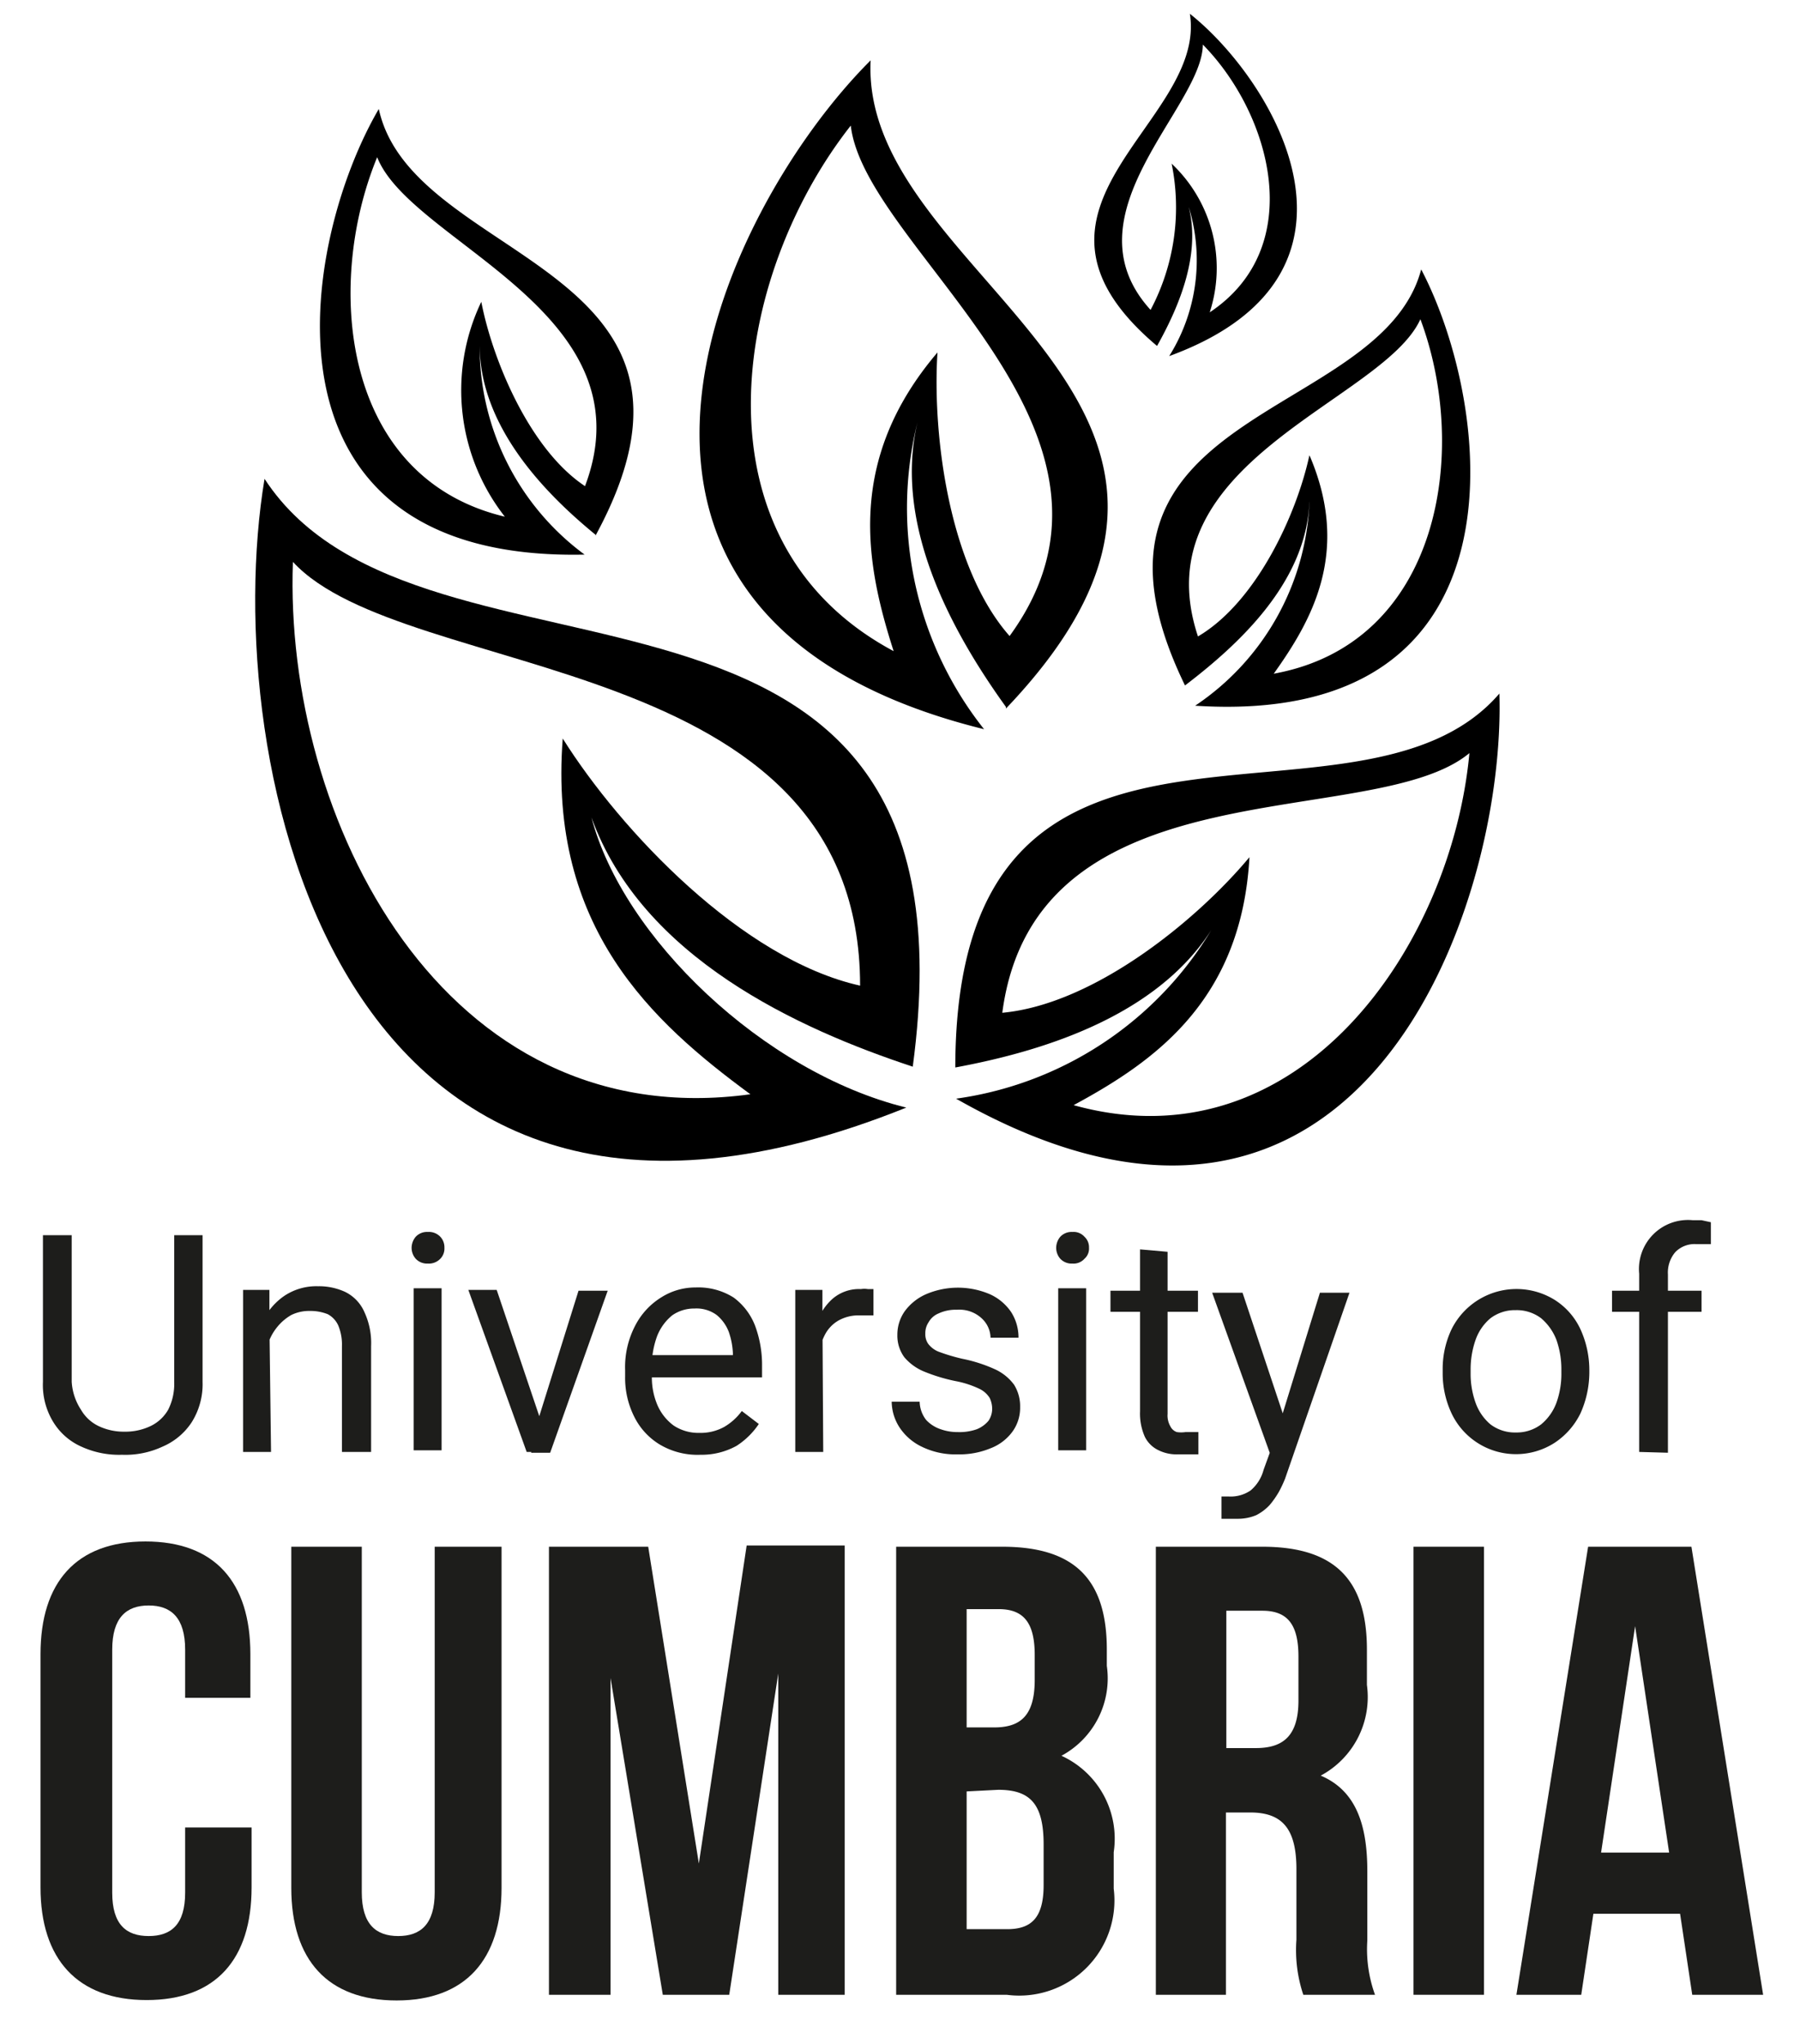
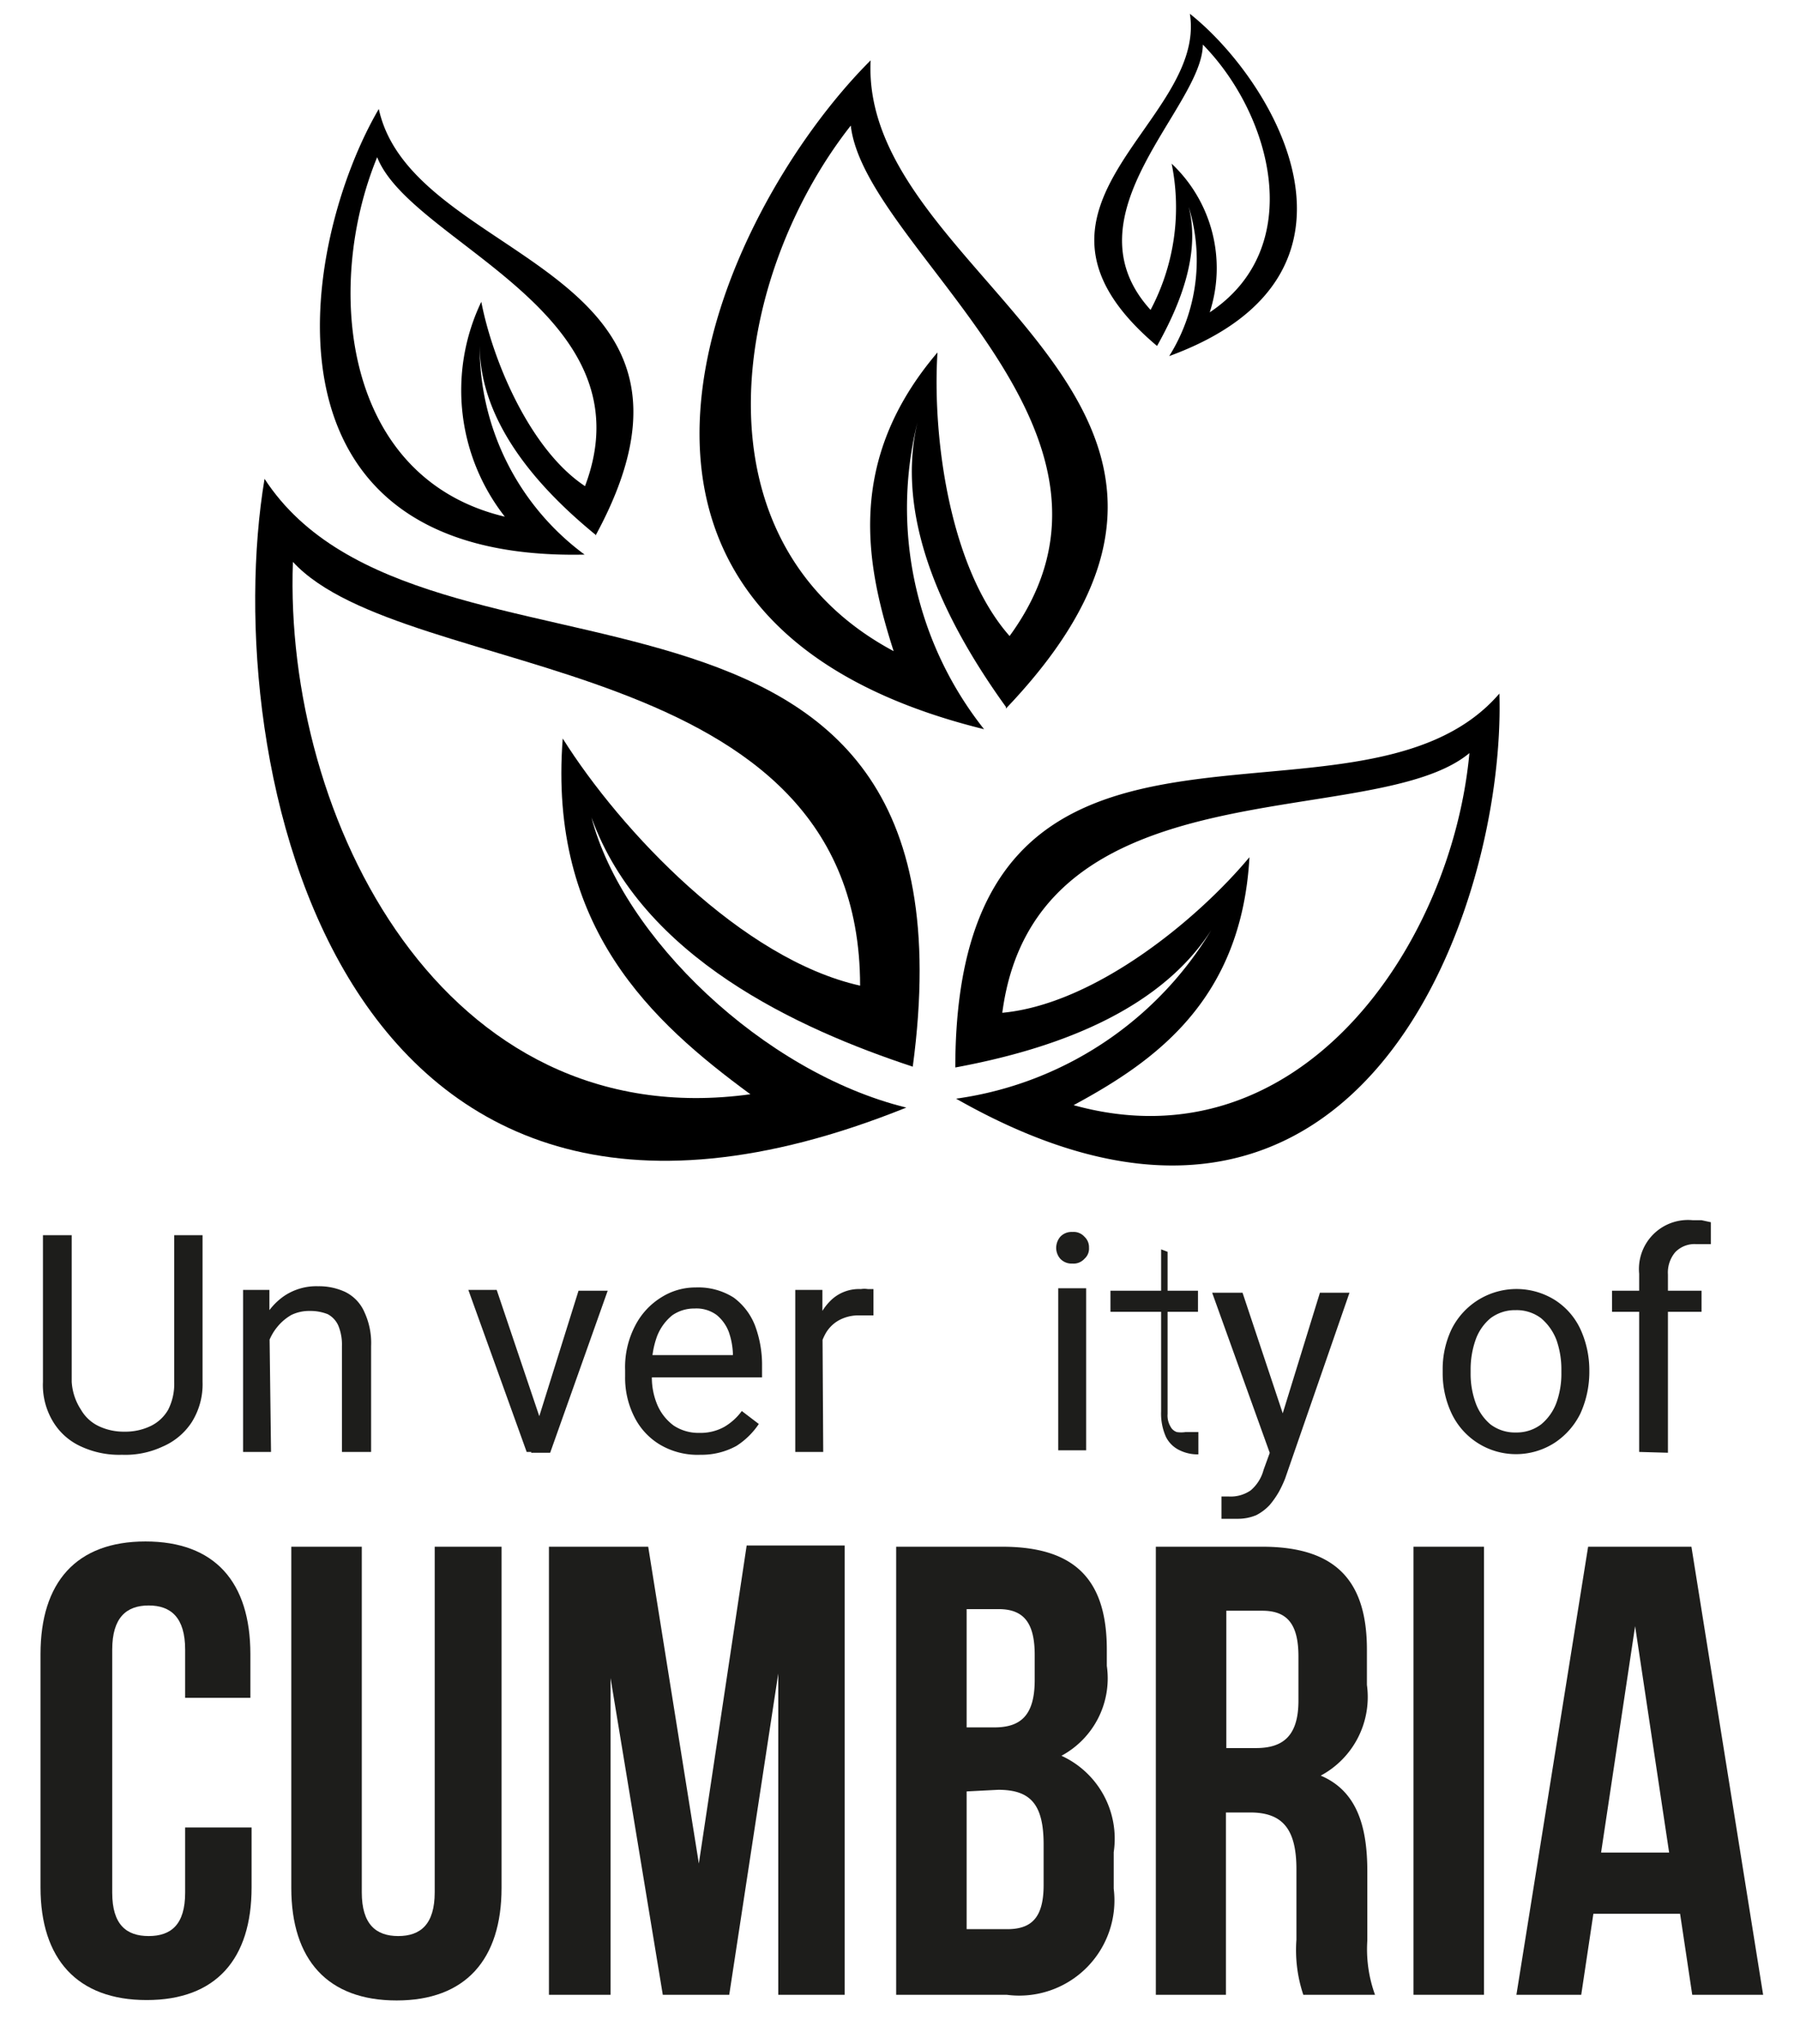
<svg xmlns="http://www.w3.org/2000/svg" id="Layer_1" data-name="Layer 1" viewBox="0 0 44.43 50.45">
  <defs>
    <style>.cls-1{fill:#1d1d1b;}</style>
  </defs>
  <path d="M22.53,26.33c1.86-13.85-12.1-8.52-16-14.51C5.38,18.71,8.2,33.05,22.37,27.34c-3.53-.87-7-4.21-7.77-7.16,1.25,3.46,5.11,5.22,7.93,6.15m-4,.68C10.93,28.06,7,20.19,7.23,13.87c2.77,3,14,2.11,14,10.46-2.91-.65-5.9-3.81-7.34-6.1-.36,4.67,2.21,7,4.63,8.78" />
  <path d="M30.13,22.55a8.76,8.76,0,0,1-6.53,4.57c10,5.69,13.57-4.75,13.41-10-3.52,4.09-13.42-1.31-13.43,9.23,2.21-.41,5.27-1.33,6.55-3.79m.71-1.4C29.53,22.73,27,24.79,24.74,25c.82-6.24,9.16-4.44,11.53-6.41-.44,4.75-4.19,10.24-9.77,8.69,2-1.08,4.14-2.58,4.34-6.11" />
-   <path d="M32.32,12.42a6.36,6.36,0,0,1-2.82,5c8.34.54,7.35-7.39,5.58-10.77-1,3.78-9.17,3.4-5.83,10.27,1.31-1,3-2.54,3.07-4.54m0-1.14C32,12.72,31,14.87,29.57,15.71c-1.44-4.33,4.57-5.8,5.49-7.83,1.21,3.23.51,8-3.62,8.75.95-1.33,1.89-3,.9-5.35" />
  <path d="M24.83,17.49c7.28-7.63-3.61-10.57-3.34-16C17.74,5.23,13.1,15.24,24.29,18a8.79,8.79,0,0,1-1.58-7.82c-.77,2.66.81,5.45,2.12,7.27m-2.74-1.36C17,13.4,18.06,6.84,21,3.1c.35,3.06,7.63,7.51,3.92,12.6-1.49-1.69-1.91-4.94-1.78-7-2.29,2.69-1.76,5.27-1.07,7.41" />
  <path d="M14.7,13.22C18.35,6.5,10.18,6.51,9.35,2.69c-1.93,3.3-3.28,11.18,5.08,11a6.37,6.37,0,0,1-2.59-5.17c0,2,1.6,3.65,2.86,4.68m-2.17-.43C8.44,11.85,8,7.06,9.31,3.88,10.14,6,16.07,7.69,14.44,12c-1.36-.9-2.28-3.1-2.56-4.55a5.06,5.06,0,0,0,.65,5.39" />
  <path d="M29.23,4.79a4.46,4.46,0,0,1-.37,4c5.47-2,2.59-6.8.51-8.45.43,2.7-4.89,4.76-.81,8.2.56-1,1.2-2.47.67-3.77m-.31-.73a5.41,5.41,0,0,1-.52,3.61c-2.14-2.35,1.28-5,1.29-6.55,1.69,1.72,2.59,5,.17,6.61a3.54,3.54,0,0,0-.94-3.67" />
  <path class="cls-1" d="M6.21,45.11v1.48c0,1.77-.88,2.78-2.59,2.78S1,48.36,1,46.59V40.83c0-1.77.88-2.78,2.59-2.78s2.59,1,2.59,2.78v1.08H4.57V40.72c0-.79-.35-1.09-.9-1.09s-.9.3-.9,1.09v6c0,.79.35,1.07.9,1.07s.9-.28.9-1.07V45.11Z" />
  <path class="cls-1" d="M8.93,38.18v8.53c0,.79.35,1.08.9,1.08s.9-.29.9-1.08V38.18h1.65V46.6c0,1.77-.89,2.78-2.59,2.78s-2.6-1-2.6-2.78V38.18Z" />
  <path class="cls-1" d="M17.25,46l1.18-7.85h2.42V49.24H19.21V41.31L18,49.24H16.36l-1.29-7.82v7.82H13.55V38.18H16Z" />
  <path class="cls-1" d="M27.32,40.72v.4a2.17,2.17,0,0,1-1.12,2.22,2.25,2.25,0,0,1,1.29,2.38v.9a2.35,2.35,0,0,1-2.64,2.62H22.12V38.18h2.62C26.54,38.18,27.32,39,27.32,40.72Zm-3.46-1v2.92h.68c.64,0,1-.28,1-1.17v-.62c0-.79-.27-1.13-.89-1.13Zm0,4.5v3.4h1c.59,0,.9-.27.9-1.09v-1c0-1-.33-1.35-1.12-1.35Z" />
  <path class="cls-1" d="M32.17,49.24A3.48,3.48,0,0,1,32,47.88V46.14c0-1-.35-1.4-1.14-1.4h-.6v4.5H28.53V38.18h2.63c1.8,0,2.58.83,2.58,2.54v.87a2.2,2.2,0,0,1-1.14,2.24c.87.37,1.15,1.21,1.15,2.36V47.9a3.3,3.3,0,0,0,.19,1.34Zm-1.9-9.48v3.39H31c.65,0,1.05-.28,1.05-1.17V40.89c0-.79-.27-1.13-.89-1.13Z" />
  <path class="cls-1" d="M34.89,38.18h1.74V49.24H34.89Z" />
  <path class="cls-1" d="M43.52,49.24H41.77l-.3-2H39.33l-.3,2h-1.6L39.2,38.18h2.55Zm-4-3.51h1.68l-.84-5.59Z" />
  <path class="cls-1" d="M5,30.49v3.62a1.76,1.76,0,0,1-.27,1,1.62,1.62,0,0,1-.72.6,2.17,2.17,0,0,1-1,.2,2.23,2.23,0,0,1-1-.2,1.55,1.55,0,0,1-.69-.6,1.75,1.75,0,0,1-.26-1V30.49h.71v3.62A1.41,1.41,0,0,0,2,34.8a1,1,0,0,0,.43.4,1.44,1.44,0,0,0,.64.14,1.45,1.45,0,0,0,.65-.14,1,1,0,0,0,.43-.4,1.41,1.41,0,0,0,.15-.69V30.49Z" />
  <path class="cls-1" d="M6.69,35.84H6v-4h.65l0,.85Zm-.45-2.15a2.21,2.21,0,0,1,.21-1A1.6,1.6,0,0,1,7,32a1.42,1.42,0,0,1,.85-.25,1.54,1.54,0,0,1,.67.14A1,1,0,0,1,9,32.4a1.81,1.81,0,0,1,.16.83v2.61H8.44V33.23a1.23,1.23,0,0,0-.09-.51.59.59,0,0,0-.26-.28,1.15,1.15,0,0,0-.44-.08,1,1,0,0,0-.46.1,1.24,1.24,0,0,0-.35.3,1.27,1.27,0,0,0-.23.43,1.44,1.44,0,0,0-.09.51Z" />
-   <path class="cls-1" d="M10.16,30.8a.43.43,0,0,1,.1-.27.38.38,0,0,1,.3-.12.39.39,0,0,1,.31.12.38.38,0,0,1,.1.27.36.36,0,0,1-.1.27.39.39,0,0,1-.31.12.38.38,0,0,1-.3-.12A.41.41,0,0,1,10.16,30.8Zm.74,5h-.69v-4h.69Z" />
  <path class="cls-1" d="M13.41,35.25l.08.59H13l-1.44-4h.7Zm.87-3.39H15l-1.42,4h-.47l.11-.61Z" />
  <path class="cls-1" d="M17.29,35.91a1.82,1.82,0,0,1-1-.25,1.66,1.66,0,0,1-.63-.68,2.13,2.13,0,0,1-.23-1v-.16a2.21,2.21,0,0,1,.25-1.1,1.77,1.77,0,0,1,.65-.7,1.57,1.57,0,0,1,.84-.24,1.63,1.63,0,0,1,.94.25,1.56,1.56,0,0,1,.53.7,2.78,2.78,0,0,1,.17,1V34h-3v-.55h2.28v-.05a1.84,1.84,0,0,0-.1-.52,1,1,0,0,0-.3-.42.84.84,0,0,0-.55-.16.94.94,0,0,0-.55.17,1.25,1.25,0,0,0-.37.51,2.15,2.15,0,0,0-.13.81V34a1.74,1.74,0,0,0,.14.69,1.24,1.24,0,0,0,.4.5,1.11,1.11,0,0,0,.63.18,1.21,1.21,0,0,0,.62-.15,1.44,1.44,0,0,0,.43-.39l.42.32a1.89,1.89,0,0,1-.55.54A1.78,1.78,0,0,1,17.29,35.91Z" />
  <path class="cls-1" d="M20.32,35.84h-.69v-4h.67l0,.63Zm1.24-3.37-.17,0h-.17a1,1,0,0,0-.53.13.86.86,0,0,0-.33.35,1.38,1.38,0,0,0-.15.52l-.19.11a2.71,2.71,0,0,1,.13-.88,1.35,1.35,0,0,1,.4-.64,1,1,0,0,1,.7-.24.52.52,0,0,1,.17,0l.14,0Z" />
-   <path class="cls-1" d="M24.49,34.78a.63.63,0,0,0-.06-.27.6.6,0,0,0-.26-.23,2.39,2.39,0,0,0-.59-.19,4.29,4.29,0,0,1-.76-.23,1.27,1.27,0,0,1-.5-.36.9.9,0,0,1-.17-.55,1,1,0,0,1,.18-.58,1.3,1.3,0,0,1,.52-.42,2,2,0,0,1,1.59,0,1.26,1.26,0,0,1,.52.44,1.16,1.16,0,0,1,.18.63h-.69a.67.67,0,0,0-.21-.47.81.81,0,0,0-.62-.22,1,1,0,0,0-.45.09.5.5,0,0,0-.25.22.48.48,0,0,0-.08.28.41.41,0,0,0,.07.25.6.6,0,0,0,.27.2,4.67,4.67,0,0,0,.57.17,3.68,3.68,0,0,1,.81.26,1.21,1.21,0,0,1,.47.38,1,1,0,0,1,.15.55,1,1,0,0,1-.19.61,1.2,1.2,0,0,1-.54.41,2,2,0,0,1-.81.15,1.89,1.89,0,0,1-.89-.19,1.36,1.36,0,0,1-.55-.48,1.19,1.19,0,0,1-.19-.63h.69a.76.76,0,0,0,.16.45.86.86,0,0,0,.36.23,1.23,1.23,0,0,0,.42.07,1.29,1.29,0,0,0,.47-.07.73.73,0,0,0,.29-.21A.53.53,0,0,0,24.49,34.78Z" />
  <path class="cls-1" d="M26.07,30.8a.43.43,0,0,1,.1-.27.38.38,0,0,1,.3-.12.36.36,0,0,1,.3.12.35.35,0,0,1,.11.27.33.33,0,0,1-.11.27.36.36,0,0,1-.3.12.38.38,0,0,1-.3-.12A.41.41,0,0,1,26.07,30.8Zm.74,5h-.69v-4h.69Z" />
-   <path class="cls-1" d="M29.57,32.38H27.41v-.52h2.16Zm-.75-1.48v4a.53.53,0,0,0,.07.31.27.27,0,0,0,.16.14.71.71,0,0,0,.21,0h.18l.14,0v.55l-.21,0-.31,0a1,1,0,0,1-.46-.1.72.72,0,0,1-.34-.33,1.41,1.41,0,0,1-.12-.63v-4Z" />
+   <path class="cls-1" d="M29.57,32.38H27.41v-.52h2.16Zm-.75-1.48v4a.53.53,0,0,0,.07.31.27.27,0,0,0,.16.14.71.71,0,0,0,.21,0h.18l.14,0v.55a1,1,0,0,1-.46-.1.72.72,0,0,1-.34-.33,1.41,1.41,0,0,1-.12-.63v-4Z" />
  <path class="cls-1" d="M31.7,35l.17.72-.49.25-1.46-4.06h.75Zm.88-3.09h.73l-1.59,4.59a3,3,0,0,1-.15.32,2.19,2.19,0,0,1-.23.33,1.2,1.2,0,0,1-.33.25,1.16,1.16,0,0,1-.47.09H30.4l-.14,0-.11,0v-.55h.18a.87.87,0,0,0,.54-.15,1,1,0,0,0,.32-.51l.28-.77Z" />
  <path class="cls-1" d="M35.61,33.81a2.29,2.29,0,0,1,.22-1,1.79,1.79,0,0,1,2.55-.72,1.71,1.71,0,0,1,.63.72,2.43,2.43,0,0,1,.22,1v.08a2.48,2.48,0,0,1-.22,1,1.83,1.83,0,0,1-.63.72,1.76,1.76,0,0,1-2.55-.72,2.33,2.33,0,0,1-.22-1Zm.69.08a2.11,2.11,0,0,0,.12.73,1.24,1.24,0,0,0,.37.54,1,1,0,0,0,.63.2,1,1,0,0,0,.62-.2,1.26,1.26,0,0,0,.38-.54,2.11,2.11,0,0,0,.12-.73v-.08a2.19,2.19,0,0,0-.12-.73,1.32,1.32,0,0,0-.38-.54,1,1,0,0,0-.63-.2,1,1,0,0,0-.62.2,1.22,1.22,0,0,0-.37.54,2.19,2.19,0,0,0-.12.73Z" />
  <path class="cls-1" d="M42,32.38H39.79v-.52H42Zm-1.54,3.46v-4.4a1.21,1.21,0,0,1,1.32-1.32H42l.23.05,0,.54-.18,0h-.19a.66.66,0,0,0-.51.2.78.78,0,0,0-.18.55v4.4Z" />
</svg>